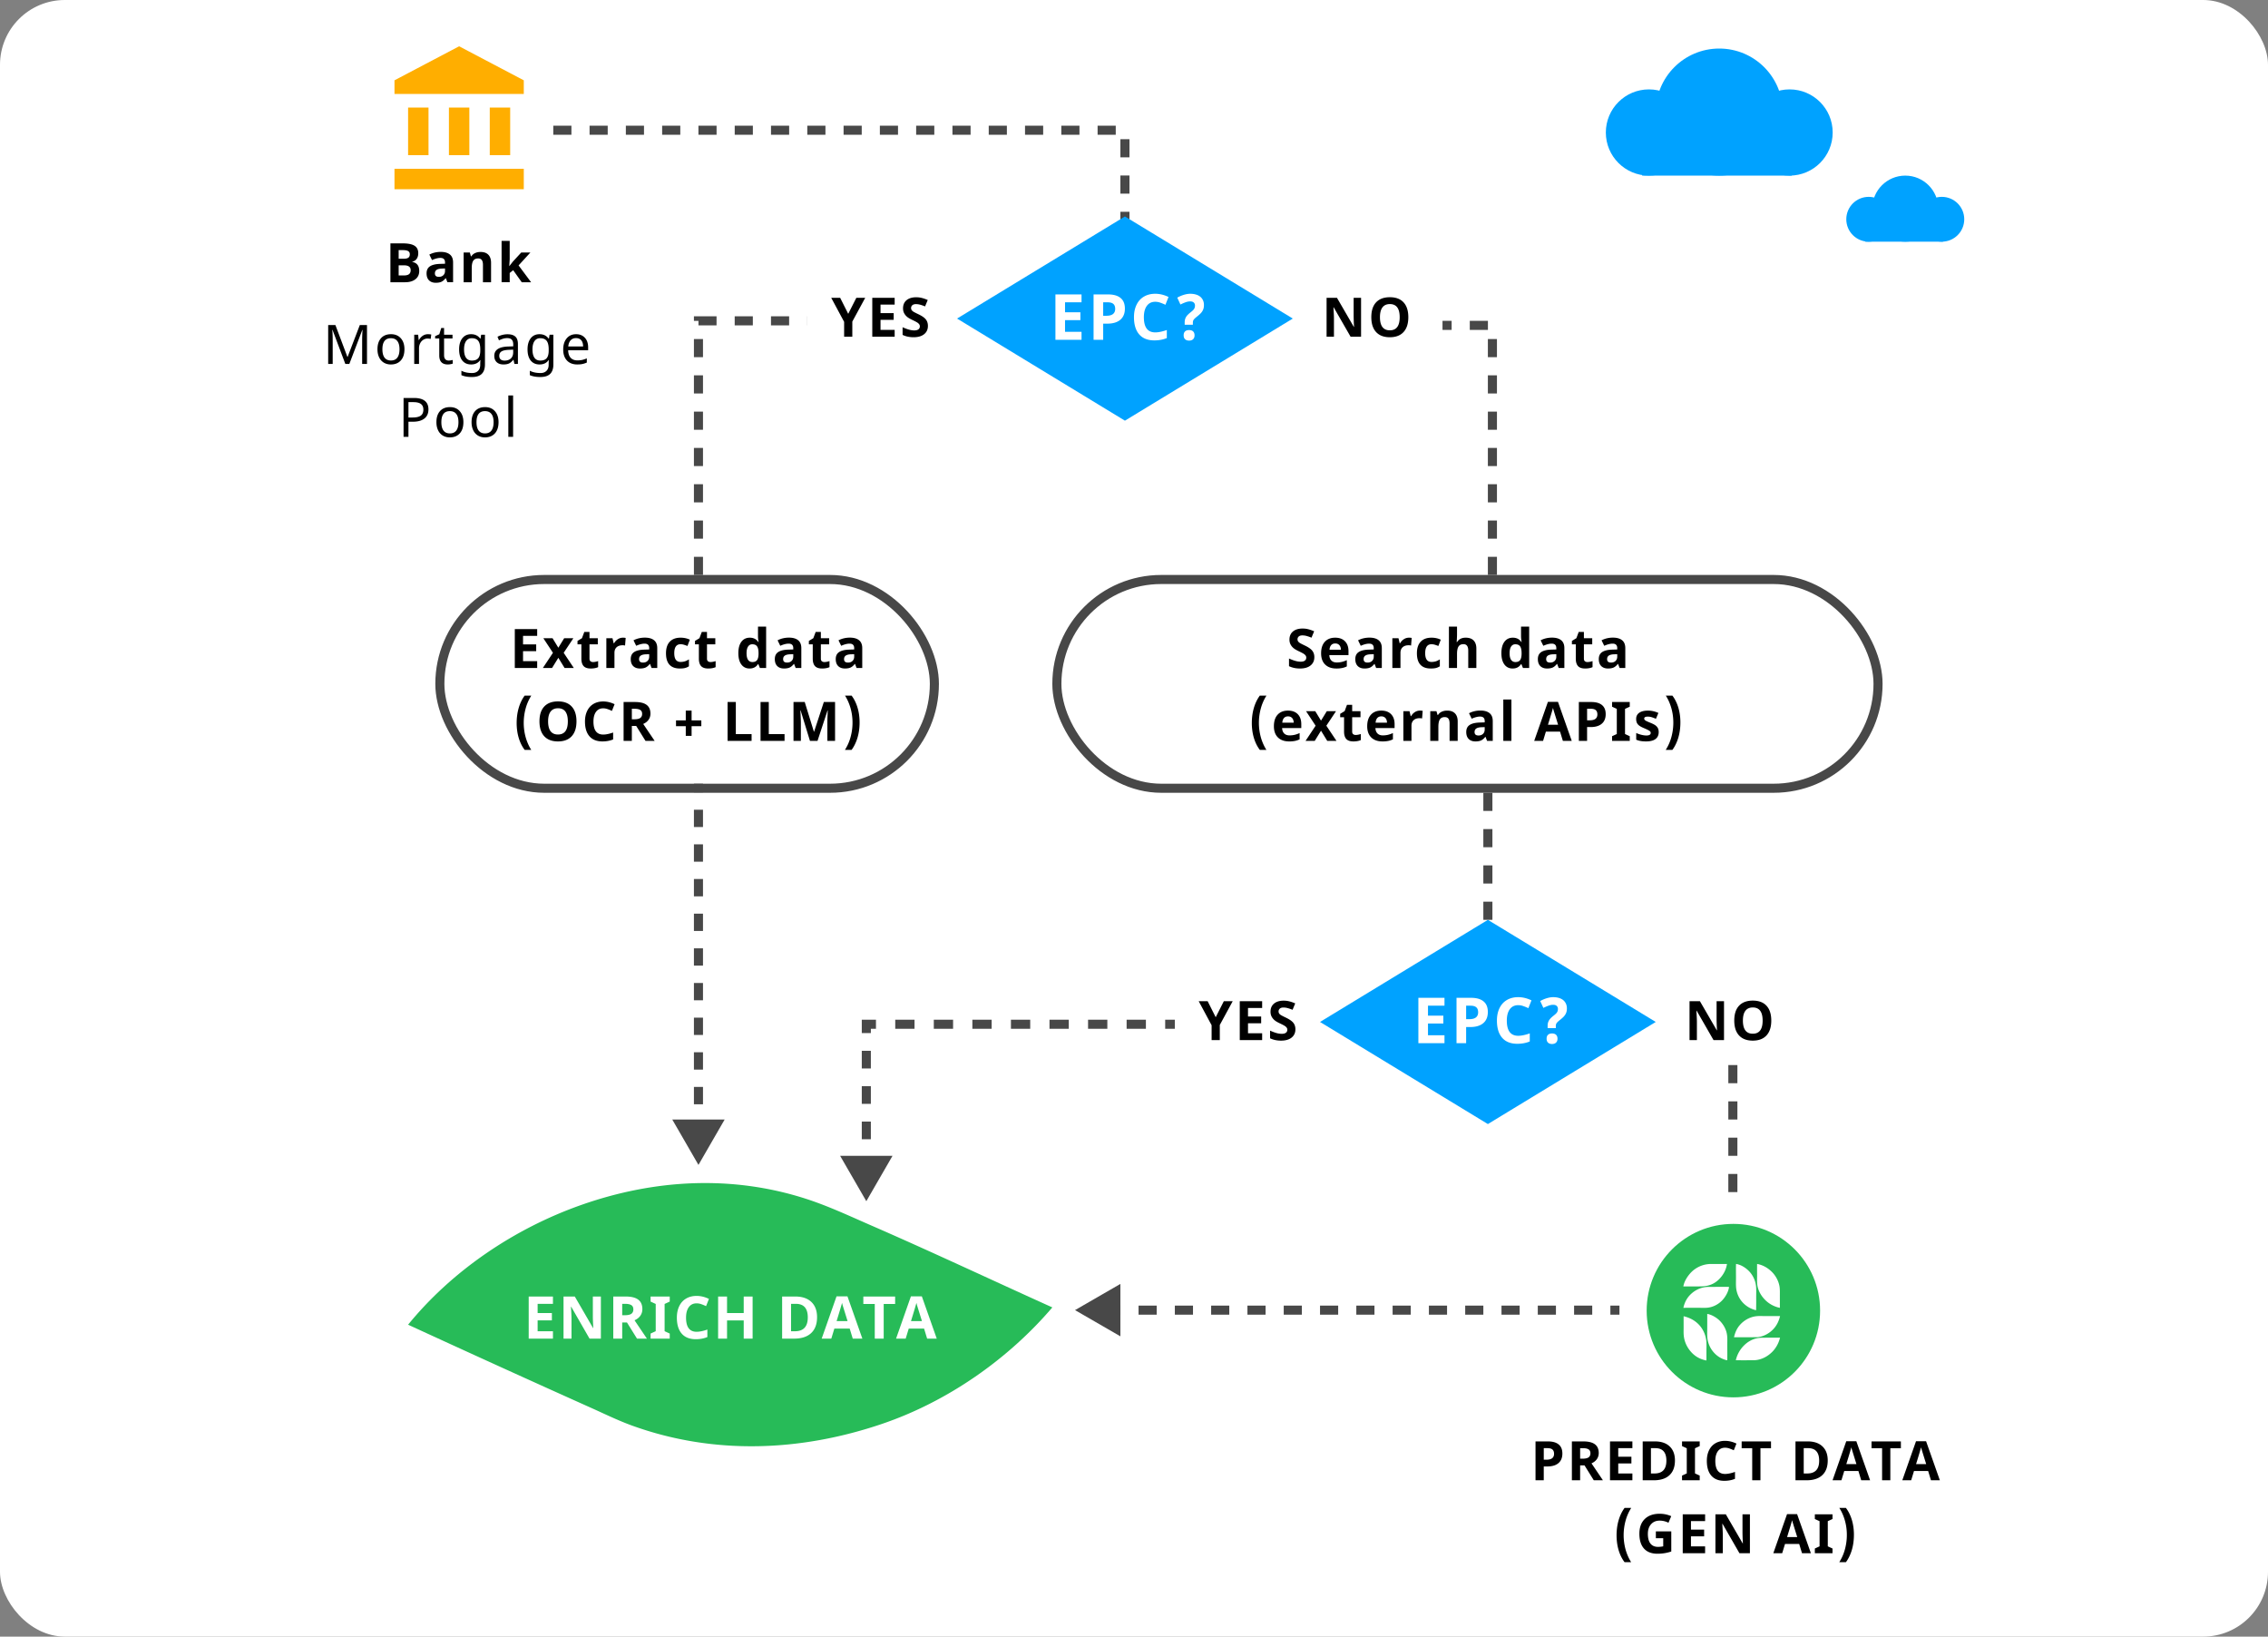
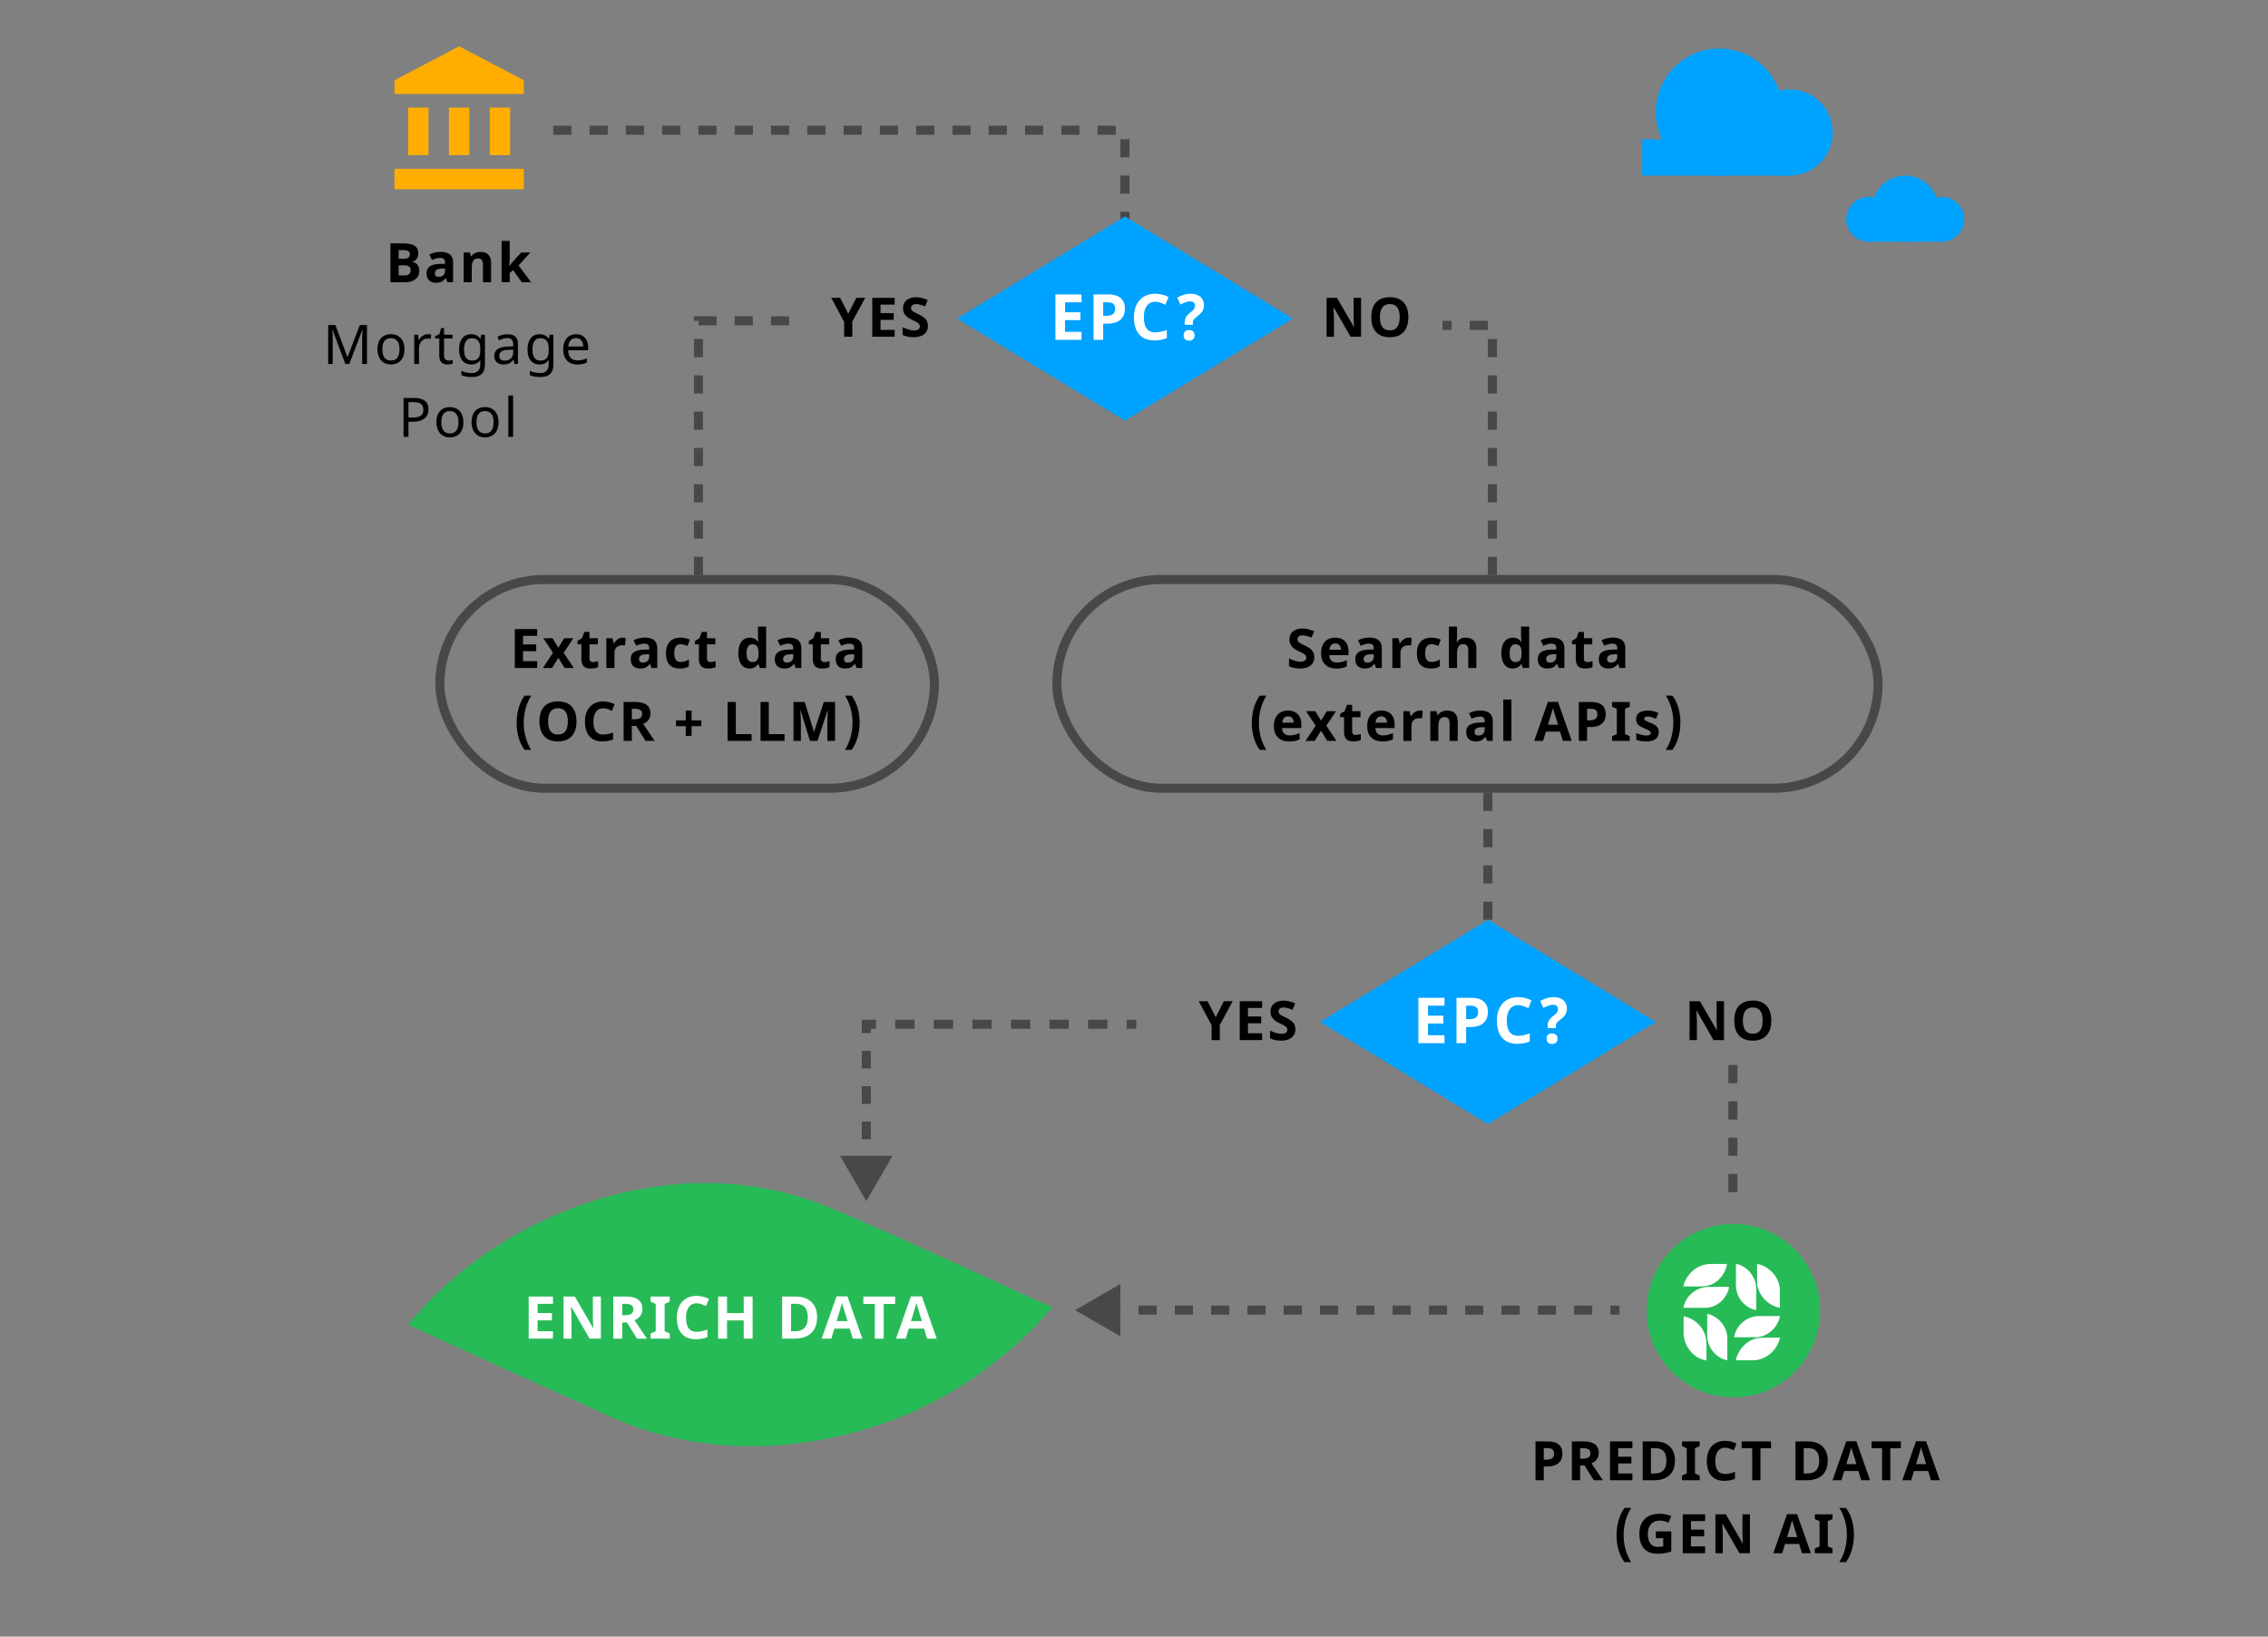
<svg xmlns="http://www.w3.org/2000/svg" fill="none" viewBox="0 0 560 404">
  <rect x="0" y="0" width="560" height="404" fill="#808080" stroke="none" />
-   <rect width="560" height="404" fill="#fff" rx="16" />
  <path fill="#000" d="m85.266 89.836-3.164-8.415h-.053c.066.7.099 1.565.099 2.593v5.822h-1.116V80.24h1.785l2.96 7.863h.053l3.013-7.863h1.772v9.596h-1.194v-5.9c0-.657.03-1.49.091-2.502h-.052l-3.203 8.402h-.991Zm14.597-3.617c0 1.178-.297 2.097-.893 2.757-.595.661-1.417.992-2.468.992-.652 0-1.23-.151-1.732-.453a3.011 3.011 0 0 1-1.162-1.313c-.272-.57-.407-1.23-.407-1.983 0-1.172.293-2.085.88-2.737.586-.656 1.408-.984 2.467-.984 1.016 0 1.82.335 2.416 1.004.6.665.9 1.571.9 2.718Zm-5.441 0c0 .906.177 1.596.531 2.068.36.468.886.703 1.582.703.687 0 1.21-.235 1.569-.703.359-.473.538-1.162.538-2.068 0-.905-.181-1.586-.545-2.04-.358-.46-.886-.69-1.581-.69-1.396 0-2.094.91-2.094 2.73Zm11.217-3.721c.319 0 .601.026.846.079l-.144 1.09a3.488 3.488 0 0 0-.781-.093c-.381 0-.735.105-1.063.315a2.15 2.15 0 0 0-.762.873 2.703 2.703 0 0 0-.275 1.228v3.846h-1.182V82.63h.971l.132 1.32h.052c.276-.477.602-.838.978-1.084a2.209 2.209 0 0 1 1.228-.367Zm5.139 6.505c.153 0 .332-.016.538-.046.205-.031.361-.066.466-.105v.905c-.11.049-.28.094-.512.138-.228.048-.46.073-.696.073-1.409 0-2.113-.742-2.113-2.226v-4.194h-1.018v-.564l1.031-.473.472-1.536h.703v1.654h2.08v.92h-2.08v4.16c0 .416.098.736.295.959.201.223.479.335.834.335Zm5.729 0c.727 0 1.254-.195 1.582-.585.333-.393.499-1.024.499-1.89v-.282c0-.963-.166-1.663-.499-2.1-.332-.438-.868-.657-1.608-.657-.604 0-1.072.24-1.405.722-.328.477-.492 1.16-.492 2.048 0 .893.16 1.573.479 2.041.324.469.805.703 1.444.703Zm2.068.767.039-.886h-.052c-.486.722-1.23 1.084-2.232 1.084-.932 0-1.661-.324-2.186-.972-.52-.652-.781-1.569-.781-2.75 0-1.16.263-2.074.788-2.744.529-.67 1.251-1.004 2.166-1.004.976 0 1.728.363 2.258 1.09h.072l.158-.959h.938v7.325c0 1.033-.262 1.81-.787 2.33-.521.521-1.333.782-2.436.782-1.05 0-1.914-.154-2.592-.46v-1.09c.7.377 1.586.565 2.658.565.613 0 1.096-.18 1.451-.538.358-.36.538-.856.538-1.49v-.282Zm8.447.066-.23-1.024h-.052c-.359.45-.718.757-1.077.92-.354.157-.803.236-1.345.236-.709 0-1.265-.187-1.668-.559-.402-.371-.603-.897-.603-1.575 0-1.461 1.153-2.227 3.459-2.297l1.221-.046v-.427c0-.547-.119-.95-.355-1.207-.236-.263-.615-.394-1.135-.394-.381 0-.742.057-1.083.17-.337.114-.655.241-.952.381l-.361-.886a5.344 5.344 0 0 1 1.188-.453c.429-.11.853-.164 1.273-.164.871 0 1.519.193 1.943.578.425.385.637.997.637 1.838v4.91h-.86Zm-2.435-.82c.66 0 1.179-.178 1.555-.532.381-.359.571-.866.571-1.523v-.65l-1.063.046c-.827.031-1.431.162-1.812.394-.376.232-.564.597-.564 1.096 0 .377.114.666.341.867.232.201.556.302.972.302Zm8.814-.013c.727 0 1.254-.195 1.582-.585.333-.393.499-1.024.499-1.89v-.282c0-.963-.166-1.663-.499-2.1-.332-.438-.868-.657-1.608-.657-.604 0-1.072.24-1.405.722-.328.477-.492 1.16-.492 2.048 0 .893.16 1.573.479 2.041.324.469.805.703 1.444.703Zm2.068.767.039-.886h-.052c-.486.722-1.23 1.084-2.232 1.084-.932 0-1.66-.324-2.186-.972-.52-.652-.781-1.569-.781-2.75 0-1.16.263-2.074.788-2.744.529-.67 1.251-1.004 2.166-1.004.976 0 1.728.363 2.258 1.09h.072l.158-.959h.938v7.325c0 1.033-.262 1.81-.787 2.33-.521.521-1.333.782-2.436.782-1.05 0-1.914-.154-2.592-.46v-1.09c.7.377 1.586.565 2.658.565.613 0 1.096-.18 1.451-.538.359-.36.538-.856.538-1.49v-.282Zm7.062.198c-1.081 0-1.93-.327-2.547-.978-.612-.657-.919-1.558-.919-2.705 0-1.155.287-2.074.86-2.757.573-.687 1.348-1.03 2.324-1.03.906 0 1.628.293 2.166.88.538.581.807 1.371.807 2.369v.715h-4.936c.022.819.23 1.44.624 1.864.394.425.952.637 1.674.637.385 0 .75-.033 1.096-.098.345-.07.75-.204 1.214-.4V89.5c-.398.171-.772.291-1.122.361-.35.07-.764.106-1.241.106Zm-.295-6.505c-.565 0-1.011.181-1.339.544-.329.364-.523.87-.585 1.517h3.67c-.009-.674-.164-1.186-.466-1.536-.302-.35-.729-.525-1.28-.525Zm-36.447 17.599c0 .981-.334 1.733-1.004 2.258-.669.521-1.612.781-2.829.781h-1.103v3.735h-1.207V98.24h2.54c2.402 0 3.603.94 3.603 2.822Zm-4.936 2.002h.965c.954 0 1.646-.153 2.074-.459.429-.311.644-.807.644-1.49 0-.617-.199-1.079-.598-1.385-.398-.306-1.019-.46-1.864-.46h-1.221v3.794Zm13.567 1.156c0 1.177-.297 2.096-.892 2.756-.596.661-1.418.991-2.468.991-.652 0-1.23-.151-1.733-.452a3.014 3.014 0 0 1-1.162-1.313c-.271-.569-.407-1.23-.407-1.982 0-1.173.293-2.086.88-2.738.586-.656 1.409-.984 2.468-.984 1.015 0 1.82.335 2.415 1.004.599.665.899 1.571.899 2.718Zm-5.441 0c0 .905.177 1.595.532 2.067.358.468.886.702 1.581.702.687 0 1.21-.234 1.569-.702.359-.472.538-1.162.538-2.067 0-.906-.181-1.587-.544-2.042-.359-.459-.887-.689-1.582-.689-1.396 0-2.094.91-2.094 2.731Zm14.118 0c0 1.177-.298 2.096-.893 2.756-.595.661-1.417.991-2.468.991-.652 0-1.229-.151-1.732-.452a3.008 3.008 0 0 1-1.162-1.313c-.272-.569-.407-1.23-.407-1.982 0-1.173.293-2.086.879-2.738.587-.656 1.409-.984 2.468-.984 1.016 0 1.821.335 2.416 1.004.599.665.899 1.571.899 2.718Zm-5.441 0c0 .905.177 1.595.531 2.067.359.468.886.702 1.582.702.687 0 1.21-.234 1.569-.702.359-.472.538-1.162.538-2.067 0-.906-.181-1.587-.545-2.042-.358-.459-.886-.689-1.582-.689-1.395 0-2.093.91-2.093 2.731Zm9.037 3.616h-1.181V97.623h1.181v10.213ZM96.4 60.076h2.987c1.361 0 2.348.195 2.961.584.617.385.925 1 .925 1.845 0 .573-.135 1.043-.407 1.41a1.6 1.6 0 0 1-1.07.664v.065c.609.136 1.046.39 1.313.762.271.372.407.866.407 1.483 0 .875-.317 1.558-.952 2.048-.63.49-1.487.735-2.573.735h-3.59v-9.596Zm2.036 3.8h1.181c.552 0 .95-.085 1.195-.256.249-.17.374-.453.374-.846 0-.368-.136-.63-.407-.788-.267-.162-.691-.243-1.273-.243h-1.07v2.133Zm0 1.615v2.5h1.326c.56 0 .973-.106 1.24-.32.267-.215.401-.543.401-.985 0-.797-.569-1.195-1.707-1.195h-1.26Zm12.037 4.181-.387-.998h-.053c-.337.425-.684.72-1.043.886-.355.162-.819.243-1.392.243-.704 0-1.26-.2-1.667-.603-.403-.403-.604-.976-.604-1.72 0-.78.271-1.352.814-1.72.547-.372 1.37-.578 2.468-.617l1.273-.04v-.32c0-.745-.38-1.117-1.142-1.117-.586 0-1.275.178-2.067.532l-.663-1.352c.844-.442 1.781-.663 2.809-.663.985 0 1.739.214 2.265.643.525.429.787 1.08.787 1.956v4.89h-1.398Zm-.591-3.4-.774.026c-.582.018-1.015.123-1.3.315-.284.193-.426.486-.426.88 0 .564.323.847.971.847.464 0 .834-.134 1.109-.4.28-.268.42-.622.42-1.064v-.604Zm11.368 3.4h-2.002v-4.286c0-.53-.094-.925-.282-1.188-.188-.267-.488-.4-.899-.4-.56 0-.965.188-1.214.564-.25.372-.375.991-.375 1.858v3.452h-2.001v-7.338h1.529l.269.938h.112c.223-.354.529-.62.919-.8.393-.184.84-.276 1.339-.276.853 0 1.5.232 1.942.696.442.46.663 1.124.663 1.995v4.785Zm4.522-3.99.873-1.117 2.055-2.231h2.258l-2.915 3.183 3.092 4.155h-2.311l-2.113-2.973-.86.689v2.284h-2.002V59.46h2.002v4.555l-.105 1.667h.026Z" />
  <path fill="#FFAE00" d="m113.367 11.424-15.963 8.401v3.36h31.926v-3.36m-8.401 6.722v11.762h5.041V26.547M97.404 46.71h31.926v-5.04H97.404m13.443-15.123v11.762h5.041V26.547m-15.123 0v11.762h5.041V26.547h-5.041Z" />
  <path stroke="#484848" stroke-dasharray="4.48 4.48" stroke-width="2.24" d="M136.612 32.148H277.76v24.644" />
-   <path fill="#484848" d="m172.459 287.557-6.468-11.202h12.936l-6.468 11.202Zm0-6.415h-1.12v-4.278h2.24v4.278h-1.12Zm0-8.555h-1.12v-4.277h2.24v4.277h-1.12Zm0-8.554h-1.12v-4.277h2.24v4.277h-1.12Zm0-8.555h-1.12v-4.277h2.24v4.277h-1.12Zm0-8.554h-1.12v-4.277h2.24v4.277h-1.12Zm0-8.554h-1.12v-4.278h2.24v4.278h-1.12Zm0-8.555h-1.12v-4.277h2.24v4.277h-1.12Zm0-8.554h-1.12v-4.277h2.24v4.277h-1.12Zm0-8.555h-1.12v-4.277h2.24v4.277h-1.12Zm0-8.554h-1.12v-4.277h2.24v4.277h-1.12Zm0-8.554h-1.12v-2.139h2.24v2.139h-1.12Z" />
  <path stroke="#484848" stroke-dasharray="4.48 4.48" stroke-width="2.24" d="M427.868 262.913v33.606M367.377 195.699v32.487M172.459 141.929V79.197h26.885M368.497 141.929V80.317h-12.322" />
-   <path fill="#484848" d="M213.907 252.831v-1.121h-1.12v1.121h1.12Zm0 43.688 6.468-11.202H207.44l6.467 11.202Zm0-6.553h1.12v-4.369h-2.24v4.369h1.12Zm0-8.738h1.12v-4.369h-2.24v4.369h1.12Zm0-8.738h1.12v-4.368h-2.24v4.368h1.12Zm0-8.737h1.12v-4.369h-2.24v4.369h1.12Zm0-8.738h1.12v-2.184h-2.24v2.184h1.12Zm0-2.184v1.12h2.381v-2.241h-2.381v1.121Zm7.142 0v1.12h4.76v-2.241h-4.76v1.121Zm9.521 0v1.12h4.761v-2.241h-4.761v1.121Zm9.522 0v1.12h4.761v-2.241h-4.761v1.121Zm9.522 0v1.12h4.761v-2.241h-4.761v1.121Zm9.522 0v1.12h4.761v-2.241h-4.761v1.121Zm9.522 0v1.12h4.761v-2.241h-4.761v1.121Zm9.522 0v1.12h4.761v-2.241h-4.761v1.121Zm9.521 0v1.12h2.381v-2.241h-2.381v1.121ZM265.438 323.404l11.202 6.468v-12.935l-11.202 6.467Zm134.426 0v-1.12h-2.241v2.241h2.241v-1.121Zm-6.722 0v-1.12h-4.48v2.241h4.48v-1.121Zm-8.961 0v-1.12H379.7v2.241h4.481v-1.121Zm-8.962 0v-1.12h-4.481v2.241h4.481v-1.121Zm-8.962 0v-1.12h-4.481v2.241h4.481v-1.121Zm-8.962 0v-1.12h-4.48v2.241h4.48v-1.121Zm-8.961 0v-1.12h-4.481v2.241h4.481v-1.121Zm-8.962 0v-1.12h-4.481v2.241h4.481v-1.121Zm-8.962 0v-1.12h-4.481v2.241h4.481v-1.121Zm-8.961 0v-1.12h-4.481v2.241h4.481v-1.121Zm-8.962 0v-1.12h-4.481v2.241h4.481v-1.121Zm-8.962 0v-1.12h-4.481v2.241h4.481v-1.121Zm-8.962 0v-1.12h-4.481v2.241h4.481v-1.121Zm-8.961 0v-1.12h-4.481v2.241h4.481v-1.121Zm-8.962 0v-1.12h-4.481v2.241h4.481v-1.121Z" />
+   <path fill="#484848" d="M213.907 252.831v-1.121h-1.12v1.121h1.12Zm0 43.688 6.468-11.202H207.44l6.467 11.202Zm0-6.553h1.12v-4.369h-2.24v4.369h1.12Zm0-8.738h1.12v-4.369h-2.24v4.369h1.12Zm0-8.738h1.12v-4.368h-2.24v4.368h1.12Zm0-8.737h1.12v-4.369h-2.24v4.369h1.12Zm0-8.738h1.12v-2.184h-2.24v2.184h1.12Zm0-2.184v1.12h2.381v-2.241h-2.381v1.121Zm7.142 0v1.12h4.76v-2.241h-4.76v1.121Zv1.12h4.761v-2.241h-4.761v1.121Zm9.522 0v1.12h4.761v-2.241h-4.761v1.121Zm9.522 0v1.12h4.761v-2.241h-4.761v1.121Zm9.522 0v1.12h4.761v-2.241h-4.761v1.121Zm9.522 0v1.12h4.761v-2.241h-4.761v1.121Zm9.522 0v1.12h4.761v-2.241h-4.761v1.121Zm9.521 0v1.12h2.381v-2.241h-2.381v1.121ZM265.438 323.404l11.202 6.468v-12.935l-11.202 6.467Zm134.426 0v-1.12h-2.241v2.241h2.241v-1.121Zm-6.722 0v-1.12h-4.48v2.241h4.48v-1.121Zm-8.961 0v-1.12H379.7v2.241h4.481v-1.121Zm-8.962 0v-1.12h-4.481v2.241h4.481v-1.121Zm-8.962 0v-1.12h-4.481v2.241h4.481v-1.121Zm-8.962 0v-1.12h-4.48v2.241h4.48v-1.121Zm-8.961 0v-1.12h-4.481v2.241h4.481v-1.121Zm-8.962 0v-1.12h-4.481v2.241h4.481v-1.121Zm-8.962 0v-1.12h-4.481v2.241h4.481v-1.121Zm-8.961 0v-1.12h-4.481v2.241h4.481v-1.121Zm-8.962 0v-1.12h-4.481v2.241h4.481v-1.121Zm-8.962 0v-1.12h-4.481v2.241h4.481v-1.121Zm-8.962 0v-1.12h-4.481v2.241h4.481v-1.121Zm-8.961 0v-1.12h-4.481v2.241h4.481v-1.121Zm-8.962 0v-1.12h-4.481v2.241h4.481v-1.121Z" />
  <path fill="#27BB58" d="M214.562 302.264c15.189 6.596 30.184 13.668 45.274 20.471-10.868 12.733-25.809 23.24-42.086 28.766-20.16 6.844-41.559 7.678-61.643.425-3.161-1.142-6.209-2.603-9.256-3.989a5111.22 5111.22 0 0 1-46.086-20.933c10.859-13.328 26.223-23.742 42.779-29.568 18.011-6.338 37.098-7.4 55.335-1.551 5.39 1.73 10.524 4.12 15.683 6.379Z" />
  <path fill="#fff" d="M136.531 330.443h-5.987v-10.396h5.987v1.806h-3.783v2.282h3.52v1.807h-3.52v2.68h3.783v1.821Zm11.835 0h-2.801l-4.523-7.865h-.064c.09 1.389.135 2.38.135 2.972v4.893h-1.969v-10.396h2.78l4.515 7.786h.05c-.071-1.351-.107-2.306-.107-2.866v-4.92h1.984v10.396Zm5.265-5.781h.712c.696 0 1.211-.117 1.543-.349.331-.232.497-.597.497-1.095 0-.493-.17-.844-.512-1.052-.336-.209-.86-.313-1.571-.313h-.669v2.809Zm0 1.791v3.99h-2.204v-10.396h3.029c1.413 0 2.458.258 3.136.775.678.512 1.017 1.292 1.017 2.339 0 .612-.168 1.157-.505 1.636-.336.474-.813.846-1.429 1.116l3.057 4.53h-2.446l-2.481-3.99h-1.174Zm11.736 3.99h-4.728v-1.252l1.265-.583v-6.727l-1.265-.583v-1.251h4.728v1.251l-1.265.583v6.727l1.265.583v1.252Zm6.638-8.711c-.83 0-1.472.313-1.927.939-.455.621-.683 1.488-.683 2.602 0 2.318.87 3.477 2.61 3.477.73 0 1.614-.182 2.652-.547v1.849c-.853.355-1.806.533-2.858.533-1.513 0-2.669-.458-3.47-1.373-.802-.919-1.202-2.237-1.202-3.953 0-1.081.197-2.027.59-2.837.393-.816.958-1.439 1.692-1.87.74-.437 1.605-.655 2.596-.655 1.01 0 2.024.245 3.043.733l-.711 1.792c-.389-.185-.78-.346-1.173-.484a3.515 3.515 0 0 0-1.159-.206Zm13.826 8.711h-2.197v-4.487h-4.117v4.487h-2.204v-10.396h2.204v4.074h4.117v-4.074h2.197v10.396Zm15.913-5.298c0 1.711-.488 3.022-1.465 3.932-.971.911-2.377 1.366-4.216 1.366h-2.944v-10.396h3.264c1.697 0 3.015.448 3.953 1.344.939.896 1.408 2.147 1.408 3.754Zm-2.289.057c0-2.233-.986-3.349-2.958-3.349h-1.174v6.769h.946c2.124 0 3.186-1.14 3.186-3.42Zm11.103 5.241-.754-2.475h-3.79l-.754 2.475h-2.375l3.669-10.439h2.695l3.684 10.439h-2.375Zm-1.28-4.324a2127.38 2127.38 0 0 1-1.181-3.804 12.266 12.266 0 0 1-.185-.697c-.156.607-.604 2.107-1.344 4.501h2.71Zm8.92 4.324h-2.205v-8.562h-2.823v-1.834h7.851v1.834h-2.823v8.562Zm10.726 0-.754-2.475h-3.79l-.754 2.475h-2.375l3.669-10.439h2.695l3.684 10.439h-2.375Zm-1.28-4.324c-.697-2.242-1.09-3.51-1.18-3.804a11.467 11.467 0 0 1-.185-.697c-.157.607-.605 2.107-1.344 4.501h2.709Z" />
  <rect width="122.104" height="51.53" x="108.607" y="143.049" stroke="#484848" stroke-width="2.24" rx="25.765" />
  <path fill="#000" d="M132.637 164.891h-5.526v-9.597h5.526v1.668h-3.491v2.107h3.249v1.667h-3.249v2.474h3.491v1.681Zm3.892-3.748-2.363-3.591h2.271l1.425 2.337 1.437-2.337h2.271l-2.389 3.591 2.501 3.748h-2.278l-1.542-2.514-1.549 2.514h-2.271l2.487-3.748Zm9.898 2.284c.35 0 .77-.077 1.26-.23v1.49c-.499.223-1.111.335-1.838.335-.8 0-1.385-.201-1.752-.604-.363-.407-.545-1.015-.545-1.825v-3.538h-.958v-.846l1.102-.67.578-1.549h1.28v1.562h2.054v1.503h-2.054v3.538c0 .285.079.495.236.63.162.136.374.204.637.204Zm7.384-6.013c.271 0 .496.02.676.06l-.151 1.877a2.284 2.284 0 0 0-.591-.066c-.639 0-1.138.164-1.497.492-.354.329-.531.788-.531 1.379v3.735h-2.002v-7.339h1.516l.295 1.234h.099c.227-.411.534-.741.919-.991a2.274 2.274 0 0 1 1.267-.381Zm7.075 7.477-.387-.998h-.053c-.337.424-.685.72-1.044.886-.354.162-.818.243-1.391.243-.705 0-1.26-.201-1.667-.604-.403-.403-.604-.976-.604-1.72 0-.779.271-1.352.814-1.719.547-.372 1.369-.578 2.468-.617l1.273-.04v-.321c0-.744-.381-1.116-1.142-1.116-.586 0-1.276.177-2.068.531l-.663-1.352c.845-.442 1.781-.663 2.81-.663.984 0 1.739.215 2.264.644.525.428.788 1.08.788 1.956v4.89h-1.398Zm-.591-3.4-.774.026c-.582.017-1.016.122-1.3.315-.284.192-.427.486-.427.879 0 .565.324.847.972.847.464 0 .833-.133 1.109-.4.28-.267.42-.622.42-1.064v-.603Zm7.574 3.531c-2.284 0-3.426-1.254-3.426-3.761 0-1.247.311-2.199.932-2.855.621-.661 1.512-.992 2.671-.992.849 0 1.611.167 2.285.499l-.591 1.549a9.303 9.303 0 0 0-.88-.308 2.766 2.766 0 0 0-.814-.125c-1.041 0-1.562.74-1.562 2.219 0 1.435.521 2.153 1.562 2.153.385 0 .742-.051 1.07-.151.328-.105.657-.267.985-.486v1.713a3.219 3.219 0 0 1-.985.427c-.328.079-.744.118-1.247.118Zm7.568-1.595c.35 0 .77-.077 1.26-.23v1.49c-.499.223-1.112.335-1.838.335-.801 0-1.385-.201-1.752-.604-.364-.407-.545-1.015-.545-1.825v-3.538h-.959v-.846l1.103-.67.578-1.549h1.28v1.562h2.054v1.503h-2.054v3.538c0 .285.078.495.236.63.162.136.374.204.637.204Zm9.641 1.595c-.862 0-1.54-.335-2.035-1.004-.49-.67-.735-1.598-.735-2.783 0-1.204.249-2.14.748-2.81.503-.674 1.195-1.011 2.074-1.011.924 0 1.628.359 2.114 1.077h.066a8.154 8.154 0 0 1-.151-1.464v-2.35h2.008v10.214h-1.536l-.387-.952h-.085c-.456.722-1.149 1.083-2.081 1.083Zm.702-1.595c.512 0 .886-.149 1.123-.446.24-.298.372-.803.393-1.517v-.216c0-.788-.122-1.352-.367-1.694-.241-.341-.635-.512-1.182-.512-.446 0-.794.191-1.043.571-.245.377-.368.926-.368 1.648 0 .722.125 1.264.374 1.628.25.358.606.538 1.07.538Zm10.679 1.464-.387-.998h-.053c-.337.424-.685.72-1.044.886-.354.162-.818.243-1.391.243-.705 0-1.26-.201-1.667-.604-.403-.403-.604-.976-.604-1.72 0-.779.271-1.352.814-1.719.547-.372 1.369-.578 2.468-.617l1.273-.04v-.321c0-.744-.381-1.116-1.142-1.116-.586 0-1.275.177-2.068.531l-.662-1.352c.844-.442 1.781-.663 2.809-.663.984 0 1.739.215 2.264.644.525.428.788 1.08.788 1.956v4.89h-1.398Zm-.591-3.4-.774.026c-.582.017-1.016.122-1.3.315-.284.192-.427.486-.427.879 0 .565.324.847.972.847.464 0 .833-.133 1.109-.4.28-.267.42-.622.42-1.064v-.603Zm7.686 1.936c.35 0 .77-.077 1.26-.23v1.49c-.499.223-1.111.335-1.838.335-.801 0-1.385-.201-1.752-.604-.364-.407-.545-1.015-.545-1.825v-3.538h-.958v-.846l1.102-.67.578-1.549h1.28v1.562h2.054v1.503h-2.054v3.538c0 .285.079.495.236.63.162.136.374.204.637.204Zm7.948 1.464-.387-.998h-.053c-.337.424-.685.72-1.043.886-.355.162-.819.243-1.392.243-.704 0-1.26-.201-1.667-.604-.403-.403-.604-.976-.604-1.72 0-.779.271-1.352.814-1.719.547-.372 1.37-.578 2.468-.617l1.273-.04v-.321c0-.744-.38-1.116-1.142-1.116-.586 0-1.275.177-2.067.531l-.663-1.352c.844-.442 1.781-.663 2.809-.663.985 0 1.739.215 2.264.644.526.428.788 1.08.788 1.956v4.89h-1.398Zm-.591-3.4-.774.026c-.582.017-1.015.122-1.3.315-.284.192-.427.486-.427.879 0 .565.324.847.972.847.464 0 .834-.133 1.109-.4.28-.267.42-.622.42-1.064v-.603Zm-83.341 16.982c0-.626.039-1.243.118-1.851a12.36 12.36 0 0 1 .361-1.772c.162-.573.366-1.122.611-1.648a8.825 8.825 0 0 1 .886-1.489h1.641a11.506 11.506 0 0 0-1.398 3.183 13.42 13.42 0 0 0-.473 3.558c0 .595.039 1.188.118 1.778a12.611 12.611 0 0 0 .939 3.374c.232.534.499 1.035.8 1.503h-1.627a8.52 8.52 0 0 1-.886-1.45 10.412 10.412 0 0 1-.611-1.609 11.98 11.98 0 0 1-.361-1.746 14.088 14.088 0 0 1-.118-1.831Zm14.768-.394c0 1.589-.394 2.81-1.182 3.663-.787.853-1.916 1.28-3.386 1.28-1.471 0-2.6-.427-3.387-1.28-.788-.853-1.182-2.079-1.182-3.676s.394-2.816 1.182-3.656c.792-.844 1.925-1.267 3.4-1.267 1.474 0 2.601.425 3.38 1.274.783.849 1.175 2.07 1.175 3.662Zm-7.004 0c0 1.072.204 1.88.611 2.422.407.543 1.015.814 1.825.814 1.623 0 2.435-1.078 2.435-3.236 0-2.161-.808-3.242-2.422-3.242-.81 0-1.42.273-1.832.82-.411.543-.617 1.35-.617 2.422Zm13.607-3.229c-.766 0-1.359.289-1.779.866-.42.574-.63 1.374-.63 2.403 0 2.14.803 3.209 2.409 3.209.673 0 1.49-.168 2.448-.505v1.707c-.788.328-1.667.492-2.639.492-1.396 0-2.463-.422-3.203-1.267-.739-.849-1.109-2.065-1.109-3.649 0-.998.181-1.871.545-2.619.363-.753.884-1.328 1.562-1.727.682-.402 1.481-.603 2.396-.603.932 0 1.868.225 2.809.676l-.657 1.654c-.358-.171-.719-.32-1.083-.447a3.222 3.222 0 0 0-1.069-.19Zm7.068 2.704h.657c.643 0 1.118-.107 1.424-.321.306-.215.459-.552.459-1.011 0-.455-.157-.779-.472-.972-.311-.192-.794-.288-1.451-.288h-.617v2.592Zm0 1.654v3.683h-2.035v-9.597h2.797c1.304 0 2.269.239 2.894.716.626.472.939 1.192.939 2.159 0 .565-.155 1.068-.466 1.51-.311.438-.751.781-1.319 1.03l2.822 4.182h-2.258l-2.291-3.683h-1.083Zm13.317.059h-2.409v-1.437h2.409v-2.422h1.438v2.422h2.402v1.437h-2.402v2.39h-1.438v-2.39Zm10.324 3.624v-9.597h2.035v7.916h3.892v1.681h-5.927Zm8.138 0v-9.597h2.035v7.916h3.893v1.681h-5.928Zm12.202 0-2.31-7.529h-.06c.084 1.532.125 2.553.125 3.065v4.464h-1.818v-9.597h2.77l2.271 7.339h.039l2.409-7.339h2.77v9.597h-1.897v-4.543c0-.214.002-.461.007-.741.009-.28.039-1.024.092-2.232h-.059l-2.475 7.516h-1.864Zm12.254-4.543c0 .626-.039 1.243-.118 1.851a12.373 12.373 0 0 1-.361 1.773 10.506 10.506 0 0 1-.617 1.647 8.547 8.547 0 0 1-.88 1.49h-1.641a11.506 11.506 0 0 0 1.398-3.183 13.42 13.42 0 0 0 .473-3.558c0-.595-.039-1.188-.118-1.779a12.628 12.628 0 0 0-.939-3.373 10.433 10.433 0 0 0-.801-1.503h1.628c.342.45.635.934.88 1.45.249.512.455 1.05.617 1.615.162.56.282 1.142.361 1.746.079.599.118 1.207.118 1.824Z" />
  <rect width="202.759" height="51.53" x="260.956" y="143.049" stroke="#484848" stroke-width="2.24" rx="25.765" />
  <path fill="#000" d="M324.529 162.226c0 .866-.313 1.549-.939 2.048-.621.498-1.488.748-2.599.748-1.024 0-1.93-.193-2.718-.578v-1.89c.648.289 1.195.492 1.641.61.451.118.862.178 1.234.178.447 0 .788-.086 1.024-.256.241-.171.361-.425.361-.762a.828.828 0 0 0-.157-.499 1.729 1.729 0 0 0-.466-.426c-.202-.136-.615-.353-1.241-.65-.586-.276-1.026-.541-1.319-.794a2.997 2.997 0 0 1-.702-.886c-.175-.337-.263-.731-.263-1.182 0-.849.287-1.516.86-2.002.577-.486 1.374-.728 2.389-.728.499 0 .974.059 1.424.177.456.118.93.284 1.425.499l-.657 1.581a9.477 9.477 0 0 0-1.273-.439 4.061 4.061 0 0 0-.985-.125c-.385 0-.68.09-.886.269a.89.89 0 0 0-.308.702c0 .18.041.337.125.473.083.131.214.26.393.387.184.123.615.346 1.293.67.898.429 1.512.86 1.845 1.293.332.429.499.956.499 1.582Zm5.158-3.387c-.424 0-.757.135-.997.407-.241.267-.379.647-.414 1.142h2.809c-.008-.495-.137-.875-.387-1.142-.249-.272-.586-.407-1.011-.407Zm.283 6.183c-1.182 0-2.105-.326-2.77-.978-.665-.652-.998-1.575-.998-2.77 0-1.23.306-2.179.919-2.849.617-.674 1.468-1.011 2.553-1.011 1.037 0 1.845.296 2.422.887.578.59.867 1.406.867 2.448v.971h-4.733c.022.569.191 1.013.506 1.333.315.319.757.479 1.325.479.442 0 .86-.046 1.254-.138a6.236 6.236 0 0 0 1.234-.44v1.549c-.35.175-.724.304-1.122.388a6.94 6.94 0 0 1-1.457.131Zm9.818-.131-.387-.998h-.052c-.337.424-.685.72-1.044.886-.354.162-.818.243-1.391.243-.705 0-1.261-.201-1.668-.604-.402-.403-.604-.976-.604-1.72 0-.779.272-1.352.814-1.719.547-.372 1.37-.578 2.468-.617l1.274-.04v-.321c0-.744-.381-1.116-1.142-1.116-.587 0-1.276.177-2.068.531l-.663-1.352c.845-.442 1.781-.663 2.809-.663.985 0 1.74.215 2.265.644.525.428.788 1.08.788 1.956v4.89h-1.399Zm-.59-3.4-.775.026c-.582.017-1.015.122-1.299.315-.285.192-.427.486-.427.879 0 .565.324.847.971.847.464 0 .834-.133 1.11-.4.28-.267.42-.622.42-1.064v-.603Zm8.69-4.077c.271 0 .496.02.676.06l-.151 1.877a2.284 2.284 0 0 0-.591-.066c-.639 0-1.138.164-1.497.492-.354.329-.531.788-.531 1.379v3.735h-2.002v-7.339h1.516l.295 1.234h.099c.227-.411.534-.741.919-.991a2.274 2.274 0 0 1 1.267-.381Zm5.395 7.608c-2.285 0-3.427-1.254-3.427-3.761 0-1.247.311-2.199.932-2.855.622-.661 1.512-.992 2.672-.992.849 0 1.61.167 2.284.499l-.591 1.549a9.39 9.39 0 0 0-.879-.308 2.776 2.776 0 0 0-.814-.125c-1.042 0-1.562.74-1.562 2.219 0 1.435.52 2.153 1.562 2.153a3.66 3.66 0 0 0 1.07-.151c.328-.105.656-.267.984-.486v1.713a3.224 3.224 0 0 1-.984.427c-.329.079-.744.118-1.247.118Zm11.249-.131h-2.002v-4.287c0-1.058-.393-1.588-1.181-1.588-.56 0-.965.19-1.214.571-.25.381-.375.998-.375 1.851v3.453h-2.001v-10.214h2.001v2.081c0 .162-.015.543-.045 1.142l-.046.591h.105c.446-.718 1.155-1.077 2.126-1.077.862 0 1.516.232 1.963.696.446.464.669 1.129.669 1.996v4.785Zm8.952.131c-.862 0-1.54-.335-2.035-1.004-.49-.67-.735-1.598-.735-2.783 0-1.204.25-2.14.749-2.81.503-.674 1.194-1.011 2.074-1.011.923 0 1.628.359 2.113 1.077h.066a8.154 8.154 0 0 1-.151-1.464v-2.35h2.008v10.214h-1.535l-.388-.952h-.085c-.455.722-1.149 1.083-2.081 1.083Zm.703-1.595c.512 0 .886-.149 1.122-.446.241-.298.372-.803.394-1.517v-.216c0-.788-.123-1.352-.368-1.694-.24-.341-.634-.512-1.181-.512-.447 0-.794.191-1.044.571-.245.377-.367.926-.367 1.648 0 .722.124 1.264.374 1.628.249.358.606.538 1.07.538Zm10.678 1.464-.387-.998h-.052c-.337.424-.685.72-1.044.886-.355.162-.818.243-1.392.243-.704 0-1.26-.201-1.667-.604-.402-.403-.604-.976-.604-1.72 0-.779.272-1.352.814-1.719.547-.372 1.37-.578 2.468-.617l1.274-.04v-.321c0-.744-.381-1.116-1.143-1.116-.586 0-1.275.177-2.067.531l-.663-1.352c.845-.442 1.781-.663 2.809-.663.985 0 1.74.215 2.265.644.525.428.787 1.08.787 1.956v4.89h-1.398Zm-.59-3.4-.775.026c-.582.017-1.015.122-1.3.315-.284.192-.426.486-.426.879 0 .565.324.847.971.847.464 0 .834-.133 1.11-.4.28-.267.42-.622.42-1.064v-.603Zm7.685 1.936c.35 0 .77-.077 1.26-.23v1.49c-.498.223-1.111.335-1.837.335-.801 0-1.385-.201-1.753-.604-.363-.407-.545-1.015-.545-1.825v-3.538h-.958v-.846l1.103-.67.577-1.549h1.28v1.562h2.055v1.503h-2.055v3.538c0 .285.079.495.237.63.161.136.374.204.636.204Zm7.948 1.464-.387-.998h-.052c-.337.424-.685.72-1.044.886-.354.162-.818.243-1.391.243-.705 0-1.261-.201-1.668-.604-.402-.403-.604-.976-.604-1.72 0-.779.272-1.352.814-1.719.547-.372 1.37-.578 2.468-.617l1.274-.04v-.321c0-.744-.381-1.116-1.142-1.116-.587 0-1.276.177-2.068.531l-.663-1.352c.845-.442 1.781-.663 2.809-.663.985 0 1.74.215 2.265.644.525.428.788 1.08.788 1.956v4.89h-1.399Zm-.59-3.4-.775.026c-.582.017-1.015.122-1.299.315-.285.192-.427.486-.427.879 0 .565.324.847.971.847.464 0 .834-.133 1.11-.4.28-.267.42-.622.42-1.064v-.603Zm-90.226 16.982c0-.626.039-1.243.118-1.851.078-.608.199-1.199.361-1.772a10.95 10.95 0 0 1 .61-1.648 8.96 8.96 0 0 1 .886-1.489h1.641a11.506 11.506 0 0 0-1.398 3.183 13.462 13.462 0 0 0 0 7.069c.158.565.352 1.112.584 1.641.232.534.499 1.035.801 1.503h-1.628a8.65 8.65 0 0 1-.886-1.45 10.409 10.409 0 0 1-.61-1.609 11.849 11.849 0 0 1-.361-1.746 14.088 14.088 0 0 1-.118-1.831Zm8.939-1.634c-.425 0-.757.135-.998.407-.241.267-.378.647-.413 1.142h2.809c-.009-.495-.138-.875-.387-1.142-.25-.272-.587-.407-1.011-.407Zm.282 6.183c-1.181 0-2.105-.326-2.77-.978-.665-.652-.998-1.575-.998-2.77 0-1.23.307-2.179.919-2.849.617-.674 1.469-1.011 2.554-1.011 1.037 0 1.844.296 2.422.887.577.59.866 1.406.866 2.448v.971h-4.732c.022.569.19 1.013.505 1.333.315.319.757.479 1.326.479.442 0 .86-.046 1.254-.138a6.258 6.258 0 0 0 1.234-.44v1.549c-.35.175-.725.304-1.123.388a6.94 6.94 0 0 1-1.457.131Zm6.531-3.879-2.363-3.591h2.271l1.424 2.337 1.437-2.337h2.272l-2.39 3.591 2.501 3.748h-2.278l-1.542-2.514-1.549 2.514h-2.271l2.488-3.748Zm9.897 2.284c.35 0 .77-.077 1.26-.23v1.49c-.498.223-1.111.335-1.837.335-.801 0-1.385-.201-1.753-.604-.363-.407-.545-1.015-.545-1.825v-3.538h-.958v-.846l1.103-.67.577-1.549h1.28v1.562h2.055v1.503h-2.055v3.538c0 .285.079.495.236.63.162.136.375.204.637.204Zm6.327-4.588c-.424 0-.757.135-.998.407-.24.267-.378.647-.413 1.142h2.809c-.009-.495-.138-.875-.387-1.142-.249-.272-.586-.407-1.011-.407Zm.282 6.183c-1.181 0-2.104-.326-2.77-.978-.665-.652-.997-1.575-.997-2.77 0-1.23.306-2.179.919-2.849.617-.674 1.468-1.011 2.553-1.011 1.037 0 1.844.296 2.422.887.578.59.866 1.406.866 2.448v.971h-4.732c.022.569.19 1.013.505 1.333.315.319.757.479 1.326.479.442 0 .86-.046 1.254-.138a6.236 6.236 0 0 0 1.234-.44v1.549c-.35.175-.724.304-1.122.388a6.95 6.95 0 0 1-1.458.131Zm9.255-7.608c.271 0 .496.02.676.06l-.151 1.877a2.284 2.284 0 0 0-.591-.066c-.639 0-1.138.164-1.496.492-.355.329-.532.788-.532 1.379v3.735h-2.002v-7.339h1.516l.296 1.234h.098c.228-.411.534-.741.919-.991a2.274 2.274 0 0 1 1.267-.381Zm9.32 7.477h-2.002v-4.287c0-.529-.094-.925-.282-1.188-.189-.266-.488-.4-.9-.4-.56 0-.964.188-1.214.565-.249.371-.374.991-.374 1.857v3.453h-2.002v-7.339h1.529l.269.939h.112a2.1 2.1 0 0 1 .919-.801c.394-.184.84-.276 1.339-.276.853 0 1.501.232 1.943.696.442.46.663 1.125.663 1.996v4.785Zm7.259 0-.387-.998h-.053c-.337.424-.685.72-1.044.886-.354.162-.818.243-1.391.243-.705 0-1.26-.201-1.667-.604-.403-.403-.604-.976-.604-1.72 0-.779.271-1.352.814-1.719.547-.372 1.369-.578 2.468-.617l1.273-.04v-.321c0-.744-.381-1.116-1.142-1.116-.586 0-1.276.177-2.068.531l-.663-1.352c.845-.442 1.781-.663 2.81-.663.984 0 1.739.215 2.264.644.525.428.788 1.08.788 1.956v4.89h-1.398Zm-.591-3.4-.774.026c-.582.017-1.016.122-1.3.315-.284.192-.427.486-.427.879 0 .565.324.847.972.847.464 0 .833-.133 1.109-.4.28-.267.42-.622.42-1.064v-.603Zm6.596 3.4h-2.002v-10.214h2.002v10.214Zm12.707 0-.696-2.285h-3.499l-.695 2.285h-2.193l3.387-9.636h2.488l3.4 9.636h-2.192Zm-1.182-3.991c-.643-2.07-1.006-3.24-1.089-3.512a10.747 10.747 0 0 1-.171-.643c-.145.56-.558 1.945-1.241 4.155h2.501Zm7.161-1.09h.669c.626 0 1.094-.122 1.405-.367.31-.25.466-.611.466-1.083 0-.477-.131-.83-.394-1.057-.258-.228-.665-.341-1.221-.341h-.925v2.848Zm4.594-1.523c0 1.033-.324 1.823-.971 2.37-.643.547-1.56.82-2.75.82h-.873v3.414h-2.035v-9.597h3.065c1.164 0 2.048.252 2.652.755.608.499.912 1.245.912 2.238Zm5.94 6.604h-4.365v-1.156l1.168-.538v-6.209l-1.168-.538v-1.156h4.365v1.156l-1.168.538v6.209l1.168.538v1.156Zm7.147-2.18c0 .753-.262 1.326-.787 1.72-.521.394-1.302.591-2.344.591-.533 0-.988-.037-1.365-.112a5.05 5.05 0 0 1-1.057-.315v-1.654c.372.175.79.322 1.254.44.468.118.88.177 1.234.177.727 0 1.09-.21 1.09-.63a.515.515 0 0 0-.145-.381c-.096-.1-.262-.212-.499-.334a11.412 11.412 0 0 0-.945-.44c-.564-.236-.98-.455-1.247-.657a1.895 1.895 0 0 1-.577-.689c-.119-.262-.178-.584-.178-.965 0-.652.252-1.155.755-1.509.508-.359 1.225-.539 2.153-.539.884 0 1.744.193 2.58.578l-.604 1.444a11.353 11.353 0 0 0-1.031-.387 3.22 3.22 0 0 0-.978-.151c-.59 0-.886.16-.886.479 0 .179.094.335.282.466.193.131.611.326 1.254.584.573.232.993.449 1.26.65s.464.433.591.696c.127.262.19.575.19.938Zm5.356-2.363c0 .626-.039 1.243-.118 1.851a12.373 12.373 0 0 1-.361 1.773 10.506 10.506 0 0 1-.617 1.647 8.547 8.547 0 0 1-.88 1.49h-1.641a11.506 11.506 0 0 0 1.398-3.183c.315-1.155.473-2.341.473-3.558 0-.595-.039-1.188-.118-1.779a12.628 12.628 0 0 0-.939-3.373 10.433 10.433 0 0 0-.801-1.503h1.628c.342.45.635.934.88 1.45.249.512.455 1.05.617 1.615.162.56.282 1.142.361 1.746.079.599.118 1.207.118 1.824ZM300.175 251.104l2.002-3.951h2.193l-3.184 5.861v3.735h-2.021v-3.669l-3.184-5.927h2.206l1.988 3.951Zm11.467 5.645h-5.527v-9.596h5.527v1.667h-3.492v2.107h3.249v1.667h-3.249v2.474h3.492v1.681Zm8.211-2.665c0 .866-.313 1.549-.939 2.048-.621.499-1.488.748-2.599.748-1.024 0-1.93-.192-2.718-.578v-1.89c.648.289 1.195.492 1.641.611a4.91 4.91 0 0 0 1.234.177c.447 0 .788-.086 1.024-.256.241-.171.361-.425.361-.762a.828.828 0 0 0-.157-.499 1.745 1.745 0 0 0-.466-.426c-.202-.136-.615-.352-1.241-.65-.586-.276-1.026-.54-1.319-.794a2.987 2.987 0 0 1-.703-.886c-.175-.337-.262-.731-.262-1.182 0-.849.287-1.516.86-2.002.577-.485 1.374-.728 2.389-.728.499 0 .974.059 1.424.177.455.118.93.284 1.425.499l-.657 1.582a9.504 9.504 0 0 0-1.273-.44 4.061 4.061 0 0 0-.985-.125c-.385 0-.68.09-.886.269a.891.891 0 0 0-.308.703c0 .179.041.337.124.472.084.131.215.261.394.387.184.123.615.346 1.293.67.897.429 1.512.86 1.845 1.293.332.429.499.956.499 1.582ZM425.681 256.749h-2.586l-4.175-7.26h-.059c.083 1.282.125 2.197.125 2.744v4.516h-1.818v-9.596h2.566l4.168 7.187h.046a58.981 58.981 0 0 1-.098-2.645v-4.542h1.831v9.596Zm11.67-4.811c0 1.588-.394 2.809-1.182 3.662-.787.853-1.916 1.28-3.386 1.28-1.471 0-2.6-.427-3.387-1.28-.788-.853-1.182-2.078-1.182-3.676 0-1.597.394-2.815 1.182-3.656.792-.844 1.925-1.266 3.4-1.266 1.474 0 2.601.424 3.38 1.273.783.849 1.175 2.07 1.175 3.663Zm-7.004 0c0 1.072.204 1.879.611 2.422.407.542 1.015.813 1.825.813 1.623 0 2.435-1.078 2.435-3.235 0-2.162-.808-3.243-2.422-3.243-.81 0-1.42.274-1.832.82-.411.543-.617 1.35-.617 2.423Z" />
  <path fill="#00A2FF" stroke="#00A2FF" stroke-width="3.361" d="m405.591 252.27-38.214 23.238-38.215-23.238 38.215-23.238 38.214 23.238Z" />
  <path fill="#fff" d="M356.664 257.508h-6.448v-11.195h6.448v1.945h-4.074v2.458h3.79v1.945h-3.79v2.887h4.074v1.96Zm5.344-5.927h.781c.73 0 1.276-.143 1.639-.429.362-.291.544-.712.544-1.263 0-.557-.154-.968-.46-1.233-.301-.266-.776-.398-1.424-.398h-1.08v3.323Zm5.36-1.776c0 1.204-.377 2.126-1.133 2.764-.75.638-1.82.957-3.209.957h-1.018v3.982h-2.374v-11.195h3.576c1.358 0 2.389.293 3.094.88.71.582 1.064 1.453 1.064 2.612Zm7.497-1.677c-.894 0-1.585.337-2.076 1.01-.49.669-.735 1.603-.735 2.803 0 2.497.937 3.745 2.811 3.745.786 0 1.738-.197 2.856-.59v1.991c-.919.383-1.945.574-3.078.574-1.629 0-2.875-.492-3.737-1.477-.863-.991-1.294-2.41-1.294-4.258 0-1.164.211-2.183.635-3.056.424-.878 1.031-1.549 1.823-2.014.796-.469 1.728-.704 2.795-.704 1.087 0 2.18.263 3.277.789l-.766 1.929a12.586 12.586 0 0 0-1.263-.52 3.772 3.772 0 0 0-1.248-.222Zm7.266 5.666v-.566c0-.261.026-.496.077-.705.056-.214.138-.416.245-.605.112-.194.255-.38.429-.559.173-.184.383-.373.628-.567.214-.168.395-.319.543-.451.148-.133.268-.263.36-.391.092-.133.159-.27.199-.413.041-.143.062-.309.062-.498a.95.95 0 0 0-.299-.72c-.194-.189-.493-.283-.896-.283-.352 0-.733.074-1.141.222-.403.148-.822.329-1.256.543l-.781-1.692c.22-.128.457-.248.712-.36a7.477 7.477 0 0 1 1.654-.521c.286-.051.567-.076.843-.076.52 0 .99.064 1.409.191.418.123.773.304 1.064.544.291.24.513.531.666.873.159.342.238.733.238 1.172 0 .321-.036.61-.107.865-.072.25-.179.485-.322.704a3.446 3.446 0 0 1-.528.628c-.21.2-.455.411-.736.636-.214.168-.39.317-.528.444-.133.123-.237.24-.314.352-.077.113-.13.23-.161.353a2.038 2.038 0 0 0-.038.421v.459h-2.022Zm-.252 2.619c0-.24.033-.441.099-.605.072-.168.169-.303.291-.406.123-.102.266-.176.429-.222a2.024 2.024 0 0 1 1.041 0 1.052 1.052 0 0 1 .72.628c.072.164.107.365.107.605 0 .23-.035.427-.107.59a1.124 1.124 0 0 1-.291.406 1.072 1.072 0 0 1-.429.229 1.804 1.804 0 0 1-1.041 0 1.086 1.086 0 0 1-.72-.635 1.573 1.573 0 0 1-.099-.59Z" />
  <path fill="#000" d="m209.438 77.47 2.002-3.951h2.192l-3.183 5.861v3.735h-2.022v-3.67l-3.183-5.926h2.205l1.989 3.95Zm11.466 5.645h-5.526v-9.596h5.526v1.667h-3.491v2.107h3.249v1.667h-3.249v2.474h3.491v1.68Zm8.211-2.665c0 .866-.313 1.549-.938 2.048-.622.499-1.488.748-2.6.748-1.024 0-1.929-.192-2.717-.578v-1.89c.648.289 1.195.492 1.641.61.451.119.862.178 1.234.178.446 0 .788-.086 1.024-.256.241-.171.361-.425.361-.762a.826.826 0 0 0-.158-.499 1.713 1.713 0 0 0-.466-.426c-.201-.136-.615-.352-1.24-.65-.587-.276-1.026-.54-1.32-.794a2.983 2.983 0 0 1-.702-.886c-.175-.337-.262-.731-.262-1.182 0-.849.286-1.516.859-2.002.578-.485 1.374-.728 2.39-.728.498 0 .973.059 1.424.177.455.118.93.284 1.424.499l-.656 1.582a9.576 9.576 0 0 0-1.273-.44 4.056 4.056 0 0 0-.985-.125c-.385 0-.68.09-.886.27a.887.887 0 0 0-.309.702c0 .179.042.336.125.472.083.131.215.26.394.387.184.123.615.346 1.293.67.897.429 1.512.86 1.844 1.293.333.429.499.956.499 1.582ZM336.064 83.115h-2.586l-4.175-7.26h-.059c.083 1.282.125 2.197.125 2.744v4.516h-1.818v-9.596h2.566l4.168 7.187h.046a57.458 57.458 0 0 1-.098-2.645v-4.543h1.831v9.597Zm11.67-4.811c0 1.588-.394 2.809-1.182 3.662-.787.853-1.916 1.28-3.387 1.28-1.47 0-2.599-.427-3.387-1.28-.787-.853-1.181-2.078-1.181-3.676 0-1.597.394-2.816 1.181-3.656.792-.844 1.926-1.266 3.401-1.266 1.474 0 2.601.424 3.38 1.273.783.849 1.175 2.07 1.175 3.662Zm-7.004 0c0 1.072.204 1.879.611 2.421.407.543 1.015.814 1.824.814 1.624 0 2.436-1.078 2.436-3.236 0-2.161-.808-3.242-2.422-3.242-.81 0-1.42.273-1.832.82-.411.543-.617 1.35-.617 2.422Z" />
  <path fill="#00A2FF" stroke="#00A2FF" stroke-width="3.361" d="m315.974 78.636-38.214 23.238-38.215-23.238 38.215-23.238 38.214 23.238Z" />
  <path fill="#fff" d="M267.046 83.874h-6.447V72.68h6.447v1.945h-4.074v2.458h3.791v1.945h-3.791v2.887h4.074v1.96Zm5.345-5.927h.781c.73 0 1.276-.142 1.639-.428.362-.291.543-.713.543-1.264 0-.556-.153-.967-.459-1.233-.301-.265-.776-.398-1.424-.398h-1.08v3.323Zm5.36-1.776c0 1.205-.377 2.126-1.133 2.764-.751.638-1.82.957-3.209.957h-1.018v3.983h-2.374V72.678h3.576c1.358 0 2.389.293 3.094.88.709.582 1.064 1.453 1.064 2.612Zm7.497-1.677c-.894 0-1.586.337-2.076 1.01-.49.67-.735 1.604-.735 2.803 0 2.497.937 3.745 2.811 3.745.786 0 1.738-.197 2.856-.59v1.991c-.919.383-1.945.575-3.078.575-1.629 0-2.875-.493-3.737-1.478-.863-.99-1.295-2.41-1.295-4.258 0-1.164.212-2.182.636-3.055.424-.878 1.031-1.55 1.823-2.014.796-.47 1.728-.705 2.795-.705 1.087 0 2.18.263 3.277.789l-.766 1.93c-.418-.2-.839-.373-1.263-.521a3.77 3.77 0 0 0-1.248-.222Zm7.266 5.666v-.566c0-.26.026-.495.077-.705a2.508 2.508 0 0 1 .674-1.164c.173-.183.383-.372.628-.566.214-.169.395-.32.543-.452.148-.133.268-.263.36-.39.092-.133.158-.271.199-.414a1.81 1.81 0 0 0 .062-.498.95.95 0 0 0-.299-.72c-.194-.189-.493-.283-.896-.283a3.36 3.36 0 0 0-1.141.222c-.403.148-.822.33-1.256.544l-.781-1.693c.22-.127.457-.247.712-.36.261-.117.529-.22.804-.306.281-.092.564-.163.85-.214.286-.051.567-.077.843-.077.52 0 .99.064 1.409.192a2.96 2.96 0 0 1 1.064.543c.291.24.513.531.666.873.159.342.238.733.238 1.172 0 .322-.036.61-.108.865a2.57 2.57 0 0 1-.321.705 3.44 3.44 0 0 1-.529.628c-.209.199-.454.41-.735.635-.214.169-.39.317-.528.444-.133.123-.237.24-.314.353-.077.112-.13.23-.161.352a2.046 2.046 0 0 0-.038.421v.46h-2.022Zm-.253 2.62c0-.24.034-.442.1-.606a1.041 1.041 0 0 1 .72-.627 2.024 2.024 0 0 1 1.041 0 1.041 1.041 0 0 1 .72.628 1.5 1.5 0 0 1 .107.604c0 .23-.035.427-.107.59a1.084 1.084 0 0 1-.72.636 1.633 1.633 0 0 1-.505.076c-.189 0-.368-.025-.536-.076a1.09 1.09 0 0 1-.72-.636c-.066-.163-.1-.36-.1-.59Z" />
  <path fill="#000" d="M381.176 360.329h.67c.626 0 1.094-.122 1.405-.367.31-.25.466-.611.466-1.083 0-.477-.132-.83-.394-1.057-.258-.228-.665-.341-1.221-.341h-.926v2.848Zm4.595-1.522c0 1.032-.324 1.822-.971 2.369-.644.547-1.56.821-2.751.821h-.873v3.413h-2.034v-9.597h3.065c1.164 0 2.048.252 2.652.755.608.499.912 1.245.912 2.239Zm4.384 1.266h.656c.644 0 1.119-.107 1.425-.321.306-.215.459-.552.459-1.011 0-.455-.157-.779-.472-.972-.311-.192-.795-.288-1.451-.288h-.617v2.592Zm0 1.654v3.683h-2.035v-9.597h2.797c1.304 0 2.268.239 2.894.716.626.472.939 1.192.939 2.159 0 .565-.156 1.068-.466 1.51-.311.438-.751.781-1.32 1.031l2.823 4.181h-2.258l-2.291-3.683h-1.083Zm12.904 3.683h-5.527v-9.597h5.527v1.668h-3.492v2.107h3.249v1.667h-3.249v2.474h3.492v1.681Zm10.508-4.89c0 1.579-.451 2.789-1.352 3.629-.897.841-2.195 1.261-3.892 1.261h-2.718v-9.597h3.013c1.567 0 2.783.414 3.649 1.241.867.827 1.3 1.982 1.3 3.466Zm-2.113.052c0-2.061-.911-3.091-2.731-3.091h-1.083v6.248h.873c1.96 0 2.941-1.052 2.941-3.157Zm8.23 4.838h-4.365v-1.156l1.168-.538v-6.209l-1.168-.538v-1.156h4.365v1.156l-1.168.538v6.209l1.168.538v1.156Zm6.261-8.041c-.765 0-1.358.289-1.778.866-.421.574-.631 1.374-.631 2.403 0 2.14.803 3.209 2.409 3.209.674 0 1.49-.168 2.449-.505v1.707c-.788.328-1.668.492-2.639.492-1.396 0-2.464-.422-3.203-1.267-.74-.849-1.109-2.065-1.109-3.649 0-.998.181-1.871.544-2.619.364-.753.884-1.328 1.563-1.727.682-.402 1.481-.603 2.395-.603.932 0 1.869.225 2.81.676l-.657 1.654a10.85 10.85 0 0 0-1.083-.447 3.228 3.228 0 0 0-1.07-.19Zm8.736 8.041h-2.035v-7.903h-2.605v-1.694h7.246v1.694h-2.606v7.903Zm16.612-4.89c0 1.579-.451 2.789-1.352 3.629-.897.841-2.195 1.261-3.892 1.261h-2.718v-9.597h3.013c1.566 0 2.783.414 3.649 1.241.867.827 1.3 1.982 1.3 3.466Zm-2.114.052c0-2.061-.91-3.091-2.73-3.091h-1.083v6.248h.873c1.96 0 2.94-1.052 2.94-3.157Zm10.384 4.838-.696-2.285h-3.498l-.696 2.285h-2.192l3.386-9.636h2.488l3.4 9.636h-2.192Zm-1.182-3.991c-.643-2.07-1.006-3.24-1.089-3.512a10.747 10.747 0 0 1-.171-.643c-.144.56-.558 1.945-1.24 4.155h2.5Zm8.369 3.991h-2.035v-7.903h-2.606v-1.694h7.246v1.694h-2.605v7.903Zm10.035 0-.696-2.285h-3.498l-.696 2.285h-2.192l3.387-9.636h2.487l3.4 9.636h-2.192Zm-1.181-3.991c-.644-2.07-1.007-3.24-1.09-3.512a10.747 10.747 0 0 1-.171-.643c-.144.56-.557 1.945-1.24 4.155h2.501Zm-76.45 17.573c0-.626.039-1.242.118-1.851.078-.608.199-1.199.361-1.772.162-.573.365-1.122.61-1.647.25-.53.545-1.027.886-1.49h1.641a11.506 11.506 0 0 0-1.398 3.183 13.462 13.462 0 0 0 0 7.069c.158.565.352 1.112.584 1.641.232.534.499 1.035.801 1.503h-1.628a8.61 8.61 0 0 1-.886-1.45 10.436 10.436 0 0 1-.61-1.608 11.903 11.903 0 0 1-.361-1.746 14.115 14.115 0 0 1-.118-1.832Zm9.7-.971h3.807v4.975c-.617.201-1.199.341-1.746.42-.542.083-1.098.125-1.667.125-1.448 0-2.555-.425-3.321-1.273-.762-.854-1.142-2.077-1.142-3.67 0-1.549.442-2.756 1.326-3.623.888-.866 2.118-1.299 3.688-1.299.985 0 1.935.196 2.849.59l-.676 1.628a4.83 4.83 0 0 0-2.186-.525c-.879 0-1.584.295-2.113.886-.53.591-.794 1.385-.794 2.383 0 1.041.212 1.838.636 2.389.429.547 1.05.82 1.864.82.425 0 .856-.043 1.293-.131v-2.002h-1.818v-1.693Zm12.162 5.389h-5.526v-9.597h5.526v1.668h-3.492v2.107h3.25v1.667h-3.25v2.474h3.492v1.681Zm11.06 0h-2.586l-4.175-7.26h-.059c.083 1.282.125 2.197.125 2.744v4.516h-1.818v-9.597h2.566l4.168 7.188h.046a57.466 57.466 0 0 1-.098-2.645v-4.543h1.831v9.597Zm12.864 0-.696-2.285h-3.498l-.696 2.285h-2.193l3.387-9.636h2.488l3.4 9.636h-2.192Zm-1.182-3.991c-.643-2.07-1.006-3.24-1.089-3.512a10.747 10.747 0 0 1-.171-.643c-.144.56-.558 1.945-1.24 4.155h2.5Zm8.716 3.991h-4.364v-1.156l1.168-.538v-6.209l-1.168-.538v-1.156h4.364v1.156l-1.168.538v6.209l1.168.538v1.156Zm5.284-4.542c0 .625-.04 1.242-.118 1.851a12.36 12.36 0 0 1-.361 1.772 10.506 10.506 0 0 1-.617 1.647 8.61 8.61 0 0 1-.88 1.49h-1.641a11.506 11.506 0 0 0 1.398-3.183 13.583 13.583 0 0 0 .355-5.337 12.628 12.628 0 0 0-.939-3.373 10.433 10.433 0 0 0-.801-1.503h1.628c.341.45.635.934.88 1.45.249.512.455 1.05.617 1.615.162.56.282 1.142.361 1.746.078.599.118 1.208.118 1.825Z" />
  <circle cx="427.995" cy="323.53" r="21.41" fill="#27BB58" />
  <path fill="#fff" d="M433.83 324.892c.632-.058 1.302-.015 1.937-.014l3.755.004c-.272 1.095-.689 2.059-1.419 2.935-1.042 1.251-2.6 2.13-4.229 2.274l-5.73.015c.256-1.086.652-2.088 1.385-2.948 1.083-1.272 2.629-2.129 4.301-2.266ZM423.064 317.673c1.286-.013 2.573-.013 3.86-.002-.14 1.227-.95 2.599-1.817 3.453-.949.935-2.22 1.564-3.55 1.688-.672.063-1.36.026-2.034.02-1.29-.009-2.581-.006-3.871.01.249-1.19.789-2.309 1.643-3.185 1.089-1.115 2.483-1.82 4.043-1.956.566-.05 1.156-.02 1.726-.028ZM415.706 324.913c1.611.384 3.02 1.143 4.086 2.433.056.069.11.138.163.208.052.071.104.142.154.214a7.613 7.613 0 0 1 .413.675 7.453 7.453 0 0 1 .232.474c.036.081.07.162.102.244a5.67 5.67 0 0 1 .176.497 5.663 5.663 0 0 1 .138.51 7.906 7.906 0 0 1 .099.518 7.833 7.833 0 0 1 .059.525c.053.76.014 1.541.014 2.303v1.479c0 .28.013.567-.013.846-1.358-.263-2.53-.837-3.51-1.826-1.175-1.186-1.935-2.716-2.083-4.387-.055-.614-.026-1.25-.027-1.866l-.003-2.847ZM433.855 312.005c1.437.268 2.656.972 3.682 2 .981.984 1.712 2.395 1.879 3.782.087.722.055 1.465.057 2.191l.003 2.864a7.688 7.688 0 0 1-.782-.203 7.694 7.694 0 0 1-.754-.291 7.752 7.752 0 0 1-.482-.241 6.738 6.738 0 0 1-.686-.428 8.055 8.055 0 0 1-.427-.328 5.726 5.726 0 0 1-.402-.359 5.703 5.703 0 0 1-.19-.191c-1.065-1.119-1.77-2.446-1.886-4.007-.046-.609-.012-1.243-.013-1.854-.001-.977-.025-1.958.001-2.935ZM435.642 330.217c1.289-.022 2.581-.002 3.87-.005-.307 1.287-.976 2.546-1.913 3.487-1.161 1.165-2.62 1.932-4.272 2.068-.26.021-.524.015-.785.015-1.314.006-2.628.005-3.942-.002.285-1.33.987-2.597 1.933-3.568 1.029-1.057 2.319-1.765 3.793-1.942.436-.052.877-.047 1.316-.053ZM428.652 312c1.267.21 2.428.961 3.295 1.884a5.642 5.642 0 0 1 .506.622 6.624 6.624 0 0 1 .292.448 6.67 6.67 0 0 1 .464.963 5.377 5.377 0 0 1 .169.508c.025.085.048.171.069.258a6.075 6.075 0 0 1 .162 1.056c.059.774.019 1.576.019 2.353.01 1.114.003 2.227-.02 3.341a6.458 6.458 0 0 1-3.253-1.85 6.251 6.251 0 0 1-1.694-3.855c-.057-.766-.016-1.597-.019-2.372-.003-1.116-.026-2.24.01-3.356ZM422.01 312.029c.476-.037.978-.007 1.456-.008l2.948-.002c-.212 1.391-.859 2.612-1.823 3.627-1.245 1.313-2.696 1.85-4.475 1.9-1.491.014-2.982.015-4.473.004.194-1.182.9-2.32 1.679-3.21a6.701 6.701 0 0 1 .346-.365l.122-.115a6.582 6.582 0 0 1 .511-.433l.135-.1c.045-.033.09-.065.136-.096l.139-.094c.047-.031.094-.061.142-.09l.143-.087a10.721 10.721 0 0 1 .293-.162l.149-.076a5.168 5.168 0 0 1 .304-.141 7.194 7.194 0 0 1 .311-.126l.157-.057a9.87 9.87 0 0 1 .319-.103c.054-.015.107-.031.161-.045a4.32 4.32 0 0 1 .326-.079 4.327 4.327 0 0 1 .329-.064l.165-.026.166-.021.167-.018.167-.013ZM421.542 324.343c1.117.173 2.406.959 3.175 1.77.931.983 1.592 2.23 1.733 3.59.085.83.036 1.697.04 2.531.005 1.173.022 2.35-.006 3.523-.032.004-.039.006-.075.004-.229-.01-.48-.1-.693-.178a6.387 6.387 0 0 1-.316-.12 7.076 7.076 0 0 1-.608-.294 6.01 6.01 0 0 1-1.345-1.014l-.097-.098-.095-.1-.093-.102a9.636 9.636 0 0 1-.179-.21l-.086-.107-.084-.11-.081-.111a4.55 4.55 0 0 1-.155-.228 4.57 4.57 0 0 1-.074-.116c-.025-.039-.048-.078-.072-.118a12.574 12.574 0 0 1-.135-.24 7.144 7.144 0 0 1-.183-.371 4.826 4.826 0 0 1-.109-.253l-.05-.128a2.88 2.88 0 0 1-.048-.13l-.045-.13-.042-.131a22.756 22.756 0 0 1-.075-.266l-.033-.133a6.471 6.471 0 0 1-.083-.406c-.007-.045-.015-.09-.021-.136l-.019-.136a6.385 6.385 0 0 1-.016-.137c-.076-.784-.032-1.596-.031-2.383l.001-3.532Z" />
-   <circle cx="407.145" cy="32.708" r="10.642" fill="#00A2FF" />
  <circle cx="441.872" cy="32.708" r="10.642" fill="#00A2FF" />
  <circle cx="424.508" cy="27.667" r="15.683" fill="#00A2FF" />
  <path fill="#00A2FF" d="M405.465 34.388h36.967v8.962h-36.967z" />
  <circle cx="461.408" cy="54.126" r="5.534" fill="#00A2FF" />
  <circle cx="479.466" cy="54.126" r="5.534" fill="#00A2FF" />
  <circle cx="470.437" cy="51.505" r="8.155" fill="#00A2FF" />
  <path fill="#00A2FF" d="M460.534 55h19.223v4.66h-19.223z" />
</svg>